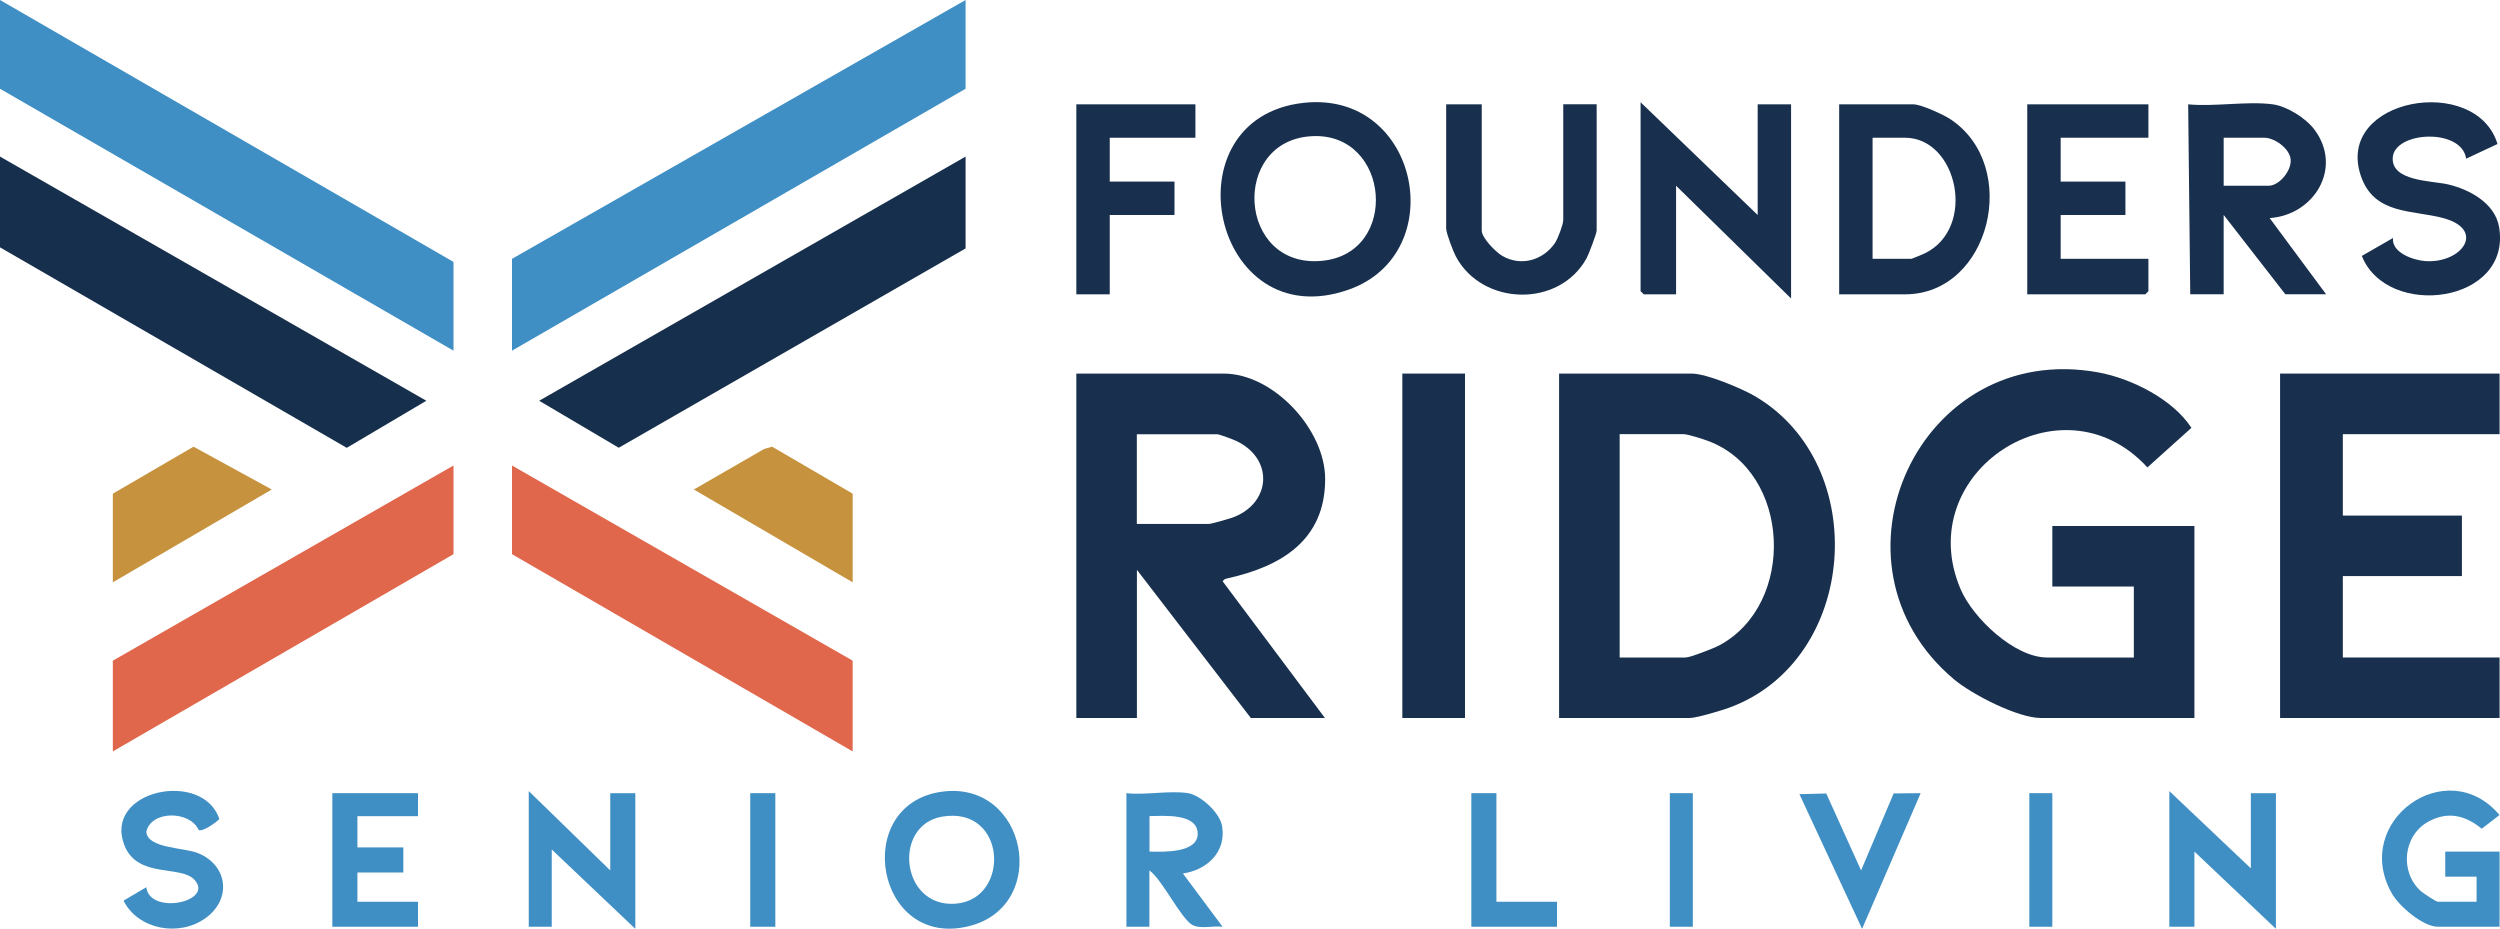
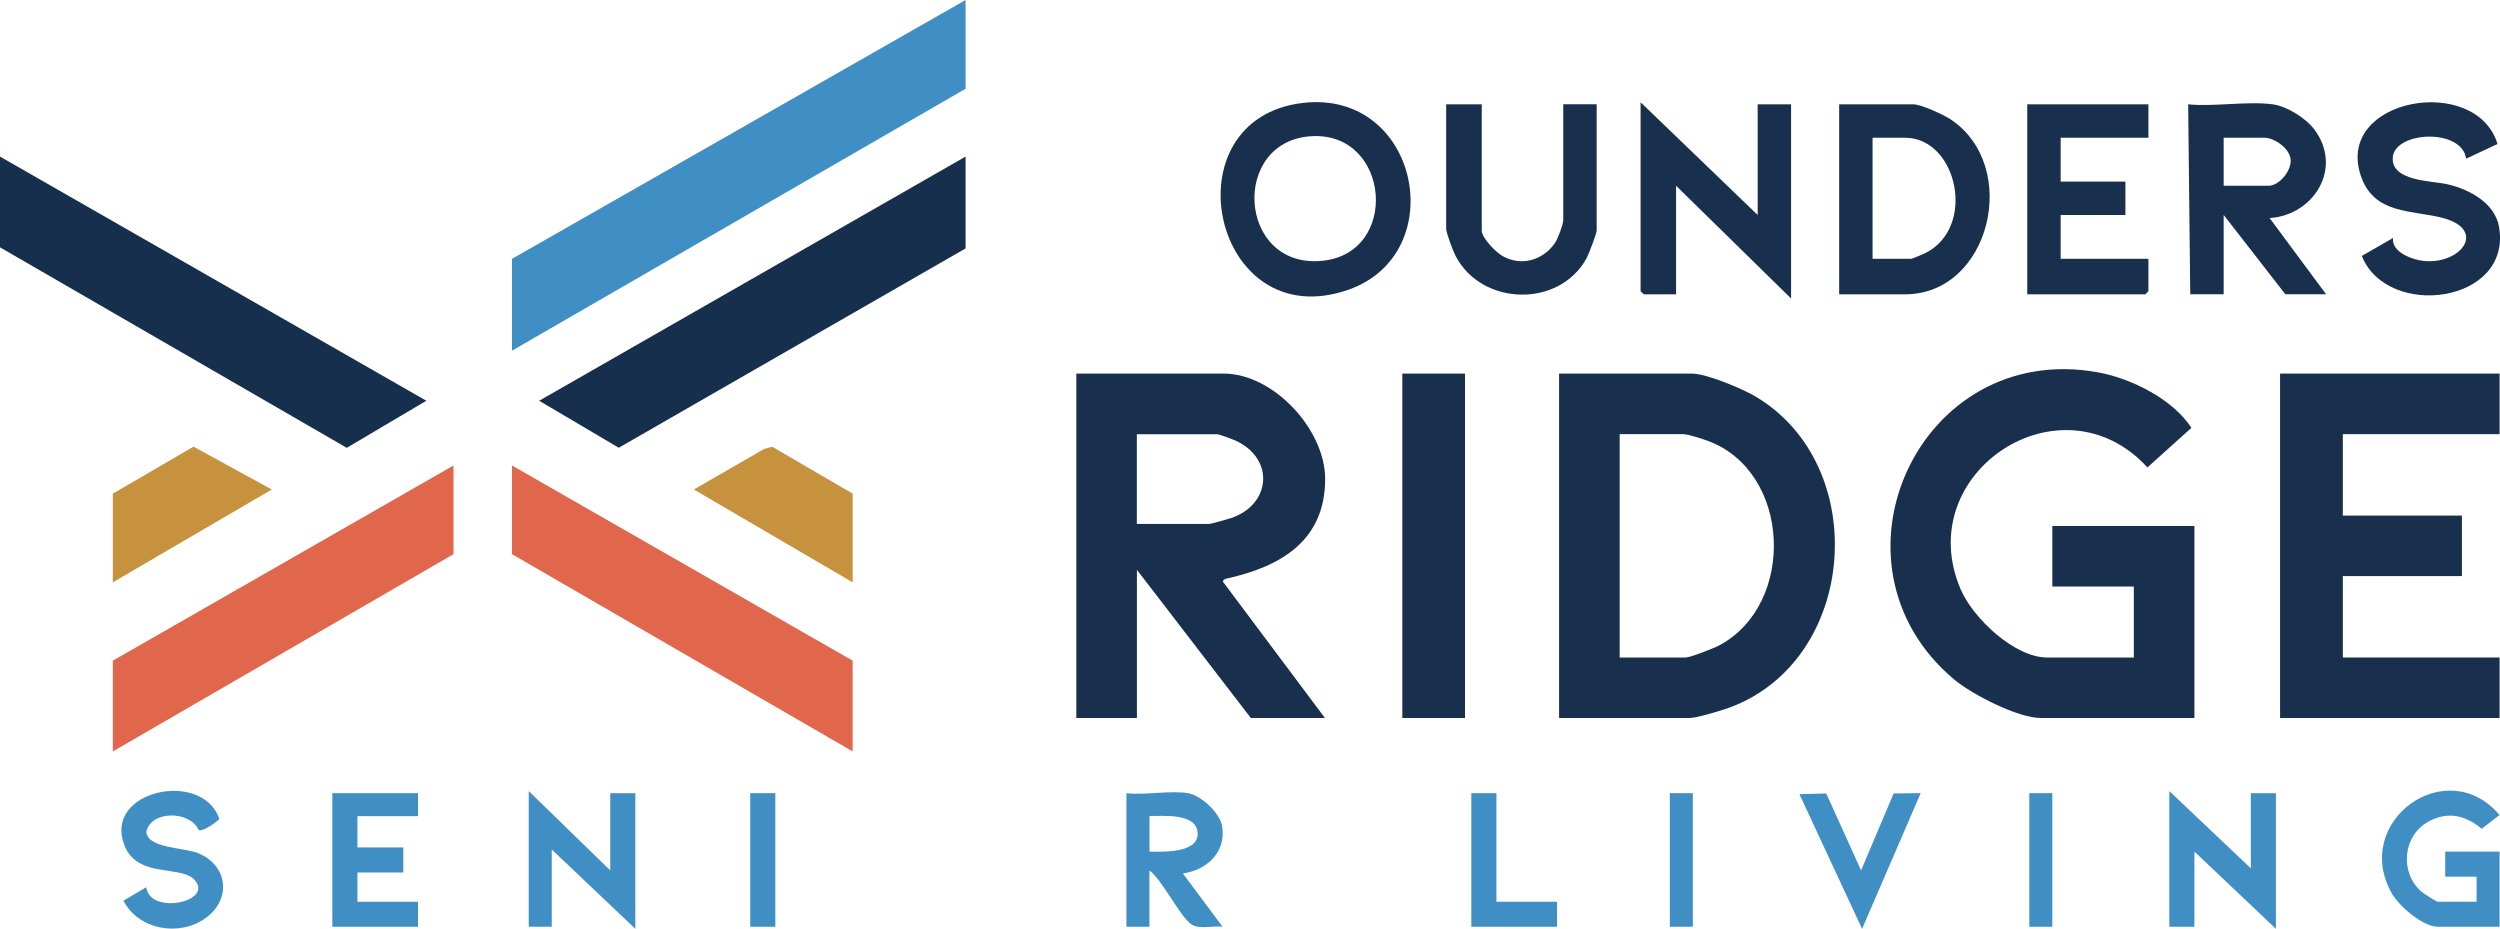
<svg xmlns="http://www.w3.org/2000/svg" id="logos" viewBox="0 0 300 111.46">
  <defs>
    <style>
      .cls-1 {
        fill: #c6923e;
      }

      .cls-2 {
        fill: #18304e;
      }

      .cls-3 {
        fill: #162f4c;
      }

      .cls-4 {
        fill: #e0674b;
      }

      .cls-5 {
        fill: #3f8fc5;
      }
    </style>
  </defs>
  <path class="cls-2" d="M256.06,78.9v-8.52h-9.78v-7.26h17.05v23.04h-18.43c-2.76,0-8.27-2.83-10.41-4.63-16.49-13.86-4.21-40.79,17.32-36.84,3.98.73,8.95,3.23,11.16,6.65l-5.28,4.75c-10.31-11.26-28.41.61-22.41,14.63,1.48,3.45,6.45,8.18,10.37,8.18h10.41Z" />
  <path class="cls-2" d="M159,86.16h-8.9l-13.67-17.78v17.78h-7.27v-41.33h17.68c5.97,0,12.18,6.71,12.18,12.65,0,7.39-5.32,10.49-11.67,11.91-.29.06-.46.1-.63.37l12.28,16.41ZM136.43,62.87h8.65c.28,0,2.34-.59,2.77-.74,4.69-1.68,5.09-7.07.46-9.24-.34-.16-2.02-.78-2.23-.78h-9.66v10.77Z" />
  <path class="cls-2" d="M187.09,86.16v-41.33h15.93c1.74,0,5.98,1.78,7.57,2.71,14.03,8.22,12.39,31.68-3.05,37.37-.93.34-3.94,1.25-4.77,1.25h-15.67ZM194.36,78.9h7.9c.57,0,3.41-1.11,4.06-1.46,9.23-4.94,8.63-20.82-1.36-24.53-.62-.23-2.41-.81-2.95-.81h-7.65v26.8Z" />
  <polygon class="cls-2" points="299.95 44.83 299.95 52.1 281.14 52.1 281.14 61.87 295.43 61.87 295.43 69.13 281.14 69.13 281.14 78.9 299.95 78.9 299.95 86.16 273.61 86.16 273.61 44.83 299.95 44.83" />
-   <polygon class="cls-5" points="54.42 42.08 0 10.65 0 0 54.42 31.43 54.42 42.08" />
  <polygon class="cls-5" points="115.87 0 115.87 10.65 61.44 42.08 61.44 31.06 115.87 0" />
  <polygon class="cls-3" points="115.87 29.81 74.25 53.73 64.7 48.09 115.87 18.79 115.87 29.81" />
  <polygon class="cls-3" points="0 18.79 51.16 48.09 41.61 53.74 0 29.68 0 18.79" />
  <polygon class="cls-4" points="102.32 90.17 61.44 66.5 61.44 55.86 102.32 79.28 102.32 90.17" />
  <polygon class="cls-4" points="54.42 55.86 54.42 66.5 13.54 90.17 13.54 79.28 54.42 55.86" />
  <rect class="cls-2" x="168.28" y="44.83" width="7.52" height="41.33" />
  <path class="cls-2" d="M156.44,12.34c13.85-1.52,17.75,18.07,5.39,22.42-16.38,5.76-21.89-20.6-5.39-22.42ZM157.45,16.34c-9.83.49-8.96,15.91,1.17,14.96,9.4-.87,8.22-15.44-1.17-14.96Z" />
  <path class="cls-2" d="M272.74,12.52c1.69.23,3.97,1.66,4.99,3.03,3.43,4.57,0,10.25-5.37,10.62l6.77,9.14h-4.89l-7.4-9.52v9.52h-4.01l-.25-22.79c3.17.31,7.09-.41,10.16,0ZM266.84,22.29h5.39c1.27,0,2.75-1.78,2.65-3.13s-1.95-2.63-3.15-2.63h-4.89v5.76Z" />
  <path class="cls-2" d="M220.7,35.32V12.52h8.9c.93,0,3.61,1.23,4.47,1.8,8.46,5.63,4.77,21-5.47,21h-7.9ZM224.71,31.06h4.64c.09,0,1.37-.54,1.61-.65,6.29-3.04,3.95-13.88-2.36-13.88h-3.89v14.53Z" />
  <polygon class="cls-2" points="210.92 25.8 210.92 12.52 214.93 12.52 214.93 35.82 201.13 22.29 201.13 35.32 197.25 35.32 196.87 34.94 196.87 12.27 210.92 25.8" />
  <path class="cls-2" d="M299.7,17.28l-3.76,1.76c-.55-3.72-8.6-3.29-8.81-.13-.19,2.86,4.69,2.77,6.6,3.21,2.57.59,5.67,2.24,6.16,5.12,1.56,9.19-13.44,11.11-16.47,3.47l3.74-2.15c-.19,1.75,2.43,2.67,3.88,2.77,4.39.3,7.32-3.76,2.15-5.16-3.69-1-8.34-.36-9.91-5.13-3.06-9.29,13.87-12.22,16.42-3.76Z" />
  <polygon class="cls-2" points="257.81 12.52 257.81 16.53 247.28 16.53 247.28 21.79 255.05 21.79 255.05 25.8 247.28 25.8 247.28 31.06 257.81 31.06 257.81 34.94 257.44 35.32 243.27 35.32 243.27 12.52 257.81 12.52" />
  <path class="cls-2" d="M177.81,12.52v15.15c0,.88,1.69,2.59,2.47,3.04,2.24,1.29,4.87.54,6.31-1.54.35-.51,1-2.24,1-2.76v-13.9h4.01v15.15c0,.36-.95,2.84-1.2,3.31-3.28,6-12.53,5.76-15.7-.2-.32-.6-1.16-2.8-1.16-3.35v-14.9h4.26Z" />
-   <polygon class="cls-2" points="143.45 12.52 143.45 16.53 133.17 16.53 133.17 21.79 140.94 21.79 140.94 25.8 133.17 25.8 133.17 35.32 129.16 35.32 129.16 12.52 143.45 12.52" />
  <polygon class="cls-1" points="102.32 69.88 83.26 58.74 91.69 53.88 92.65 53.6 102.32 59.24 102.32 69.88" />
  <polygon class="cls-1" points="13.54 59.24 23.22 53.6 32.61 58.74 13.54 69.88 13.54 59.24" />
-   <path class="cls-5" d="M113.05,95c10.18-1.37,13.02,13.58,3.34,16.11-11.31,2.95-14.35-14.62-3.34-16.11ZM113.04,98c-5.97,1.03-4.95,10.98,1.66,10.44s6.12-11.78-1.66-10.44Z" />
  <path class="cls-5" d="M297.19,108.21v-3.01h-3.76v-3.01h6.52v9.02h-7.4c-1.79,0-4.65-2.45-5.53-4-4.89-8.66,6.61-16.9,12.92-9.41l-2.13,1.65c-1.96-1.61-4.05-2.13-6.38-.87-3.09,1.68-3.49,6.09-.9,8.38.28.25,1.83,1.25,2.01,1.25h4.64Z" />
  <polygon class="cls-5" points="260.32 94.93 270.1 104.2 270.1 95.18 273.11 95.18 273.11 111.46 263.33 102.19 263.33 111.21 260.32 111.21 260.32 94.93" />
  <path class="cls-5" d="M142.57,95.18c1.55.26,3.81,2.36,4.08,3.94.53,3.12-1.8,5.27-4.7,5.7l4.76,6.39c-1.1-.15-2.68.32-3.65-.23-1.37-.79-3.57-5.4-5.13-6.53v6.76h-2.76v-16.03c2.24.26,5.26-.35,7.4,0ZM137.94,102.19c1.62.04,5.79.19,5.78-2.13,0-2.52-4.08-2.14-5.78-2.13v4.26Z" />
  <polygon class="cls-5" points="73.23 104.45 73.23 95.18 76.24 95.18 76.24 111.46 66.21 101.94 66.21 111.21 63.45 111.21 63.45 94.93 73.23 104.45" />
  <path class="cls-5" d="M17.55,106.45c.4,3.43,8.22,1.76,5.78-.88-1.65-1.79-6.84-.13-8.4-4.13-2.59-6.64,9.41-9.12,11.39-3.16-.39.42-2.04,1.6-2.49,1.31-1.02-2.31-5.68-2.38-6.27.21.1,2.03,4.55,1.89,6.22,2.58,3.56,1.47,4.05,5.51.89,7.79s-8.07,1.41-9.85-2.09l2.74-1.62Z" />
  <polygon class="cls-5" points="50.16 95.18 50.16 97.94 42.89 97.94 42.89 101.69 48.4 101.69 48.4 104.7 42.89 104.7 42.89 108.21 50.16 108.21 50.16 111.21 39.88 111.21 39.88 95.18 50.16 95.18" />
  <polygon class="cls-5" points="219.15 95.22 223.33 104.45 227.24 95.21 230.48 95.18 223.45 111.46 215.93 95.3 219.15 95.22" />
  <polygon class="cls-5" points="179.57 95.18 179.57 108.21 186.84 108.21 186.84 111.21 176.56 111.21 176.56 95.18 179.57 95.18" />
  <rect class="cls-5" x="90.03" y="95.18" width="3.01" height="16.03" />
  <rect class="cls-5" x="200.38" y="95.18" width="2.76" height="16.03" />
  <rect class="cls-5" x="243.52" y="95.18" width="2.76" height="16.03" />
</svg>